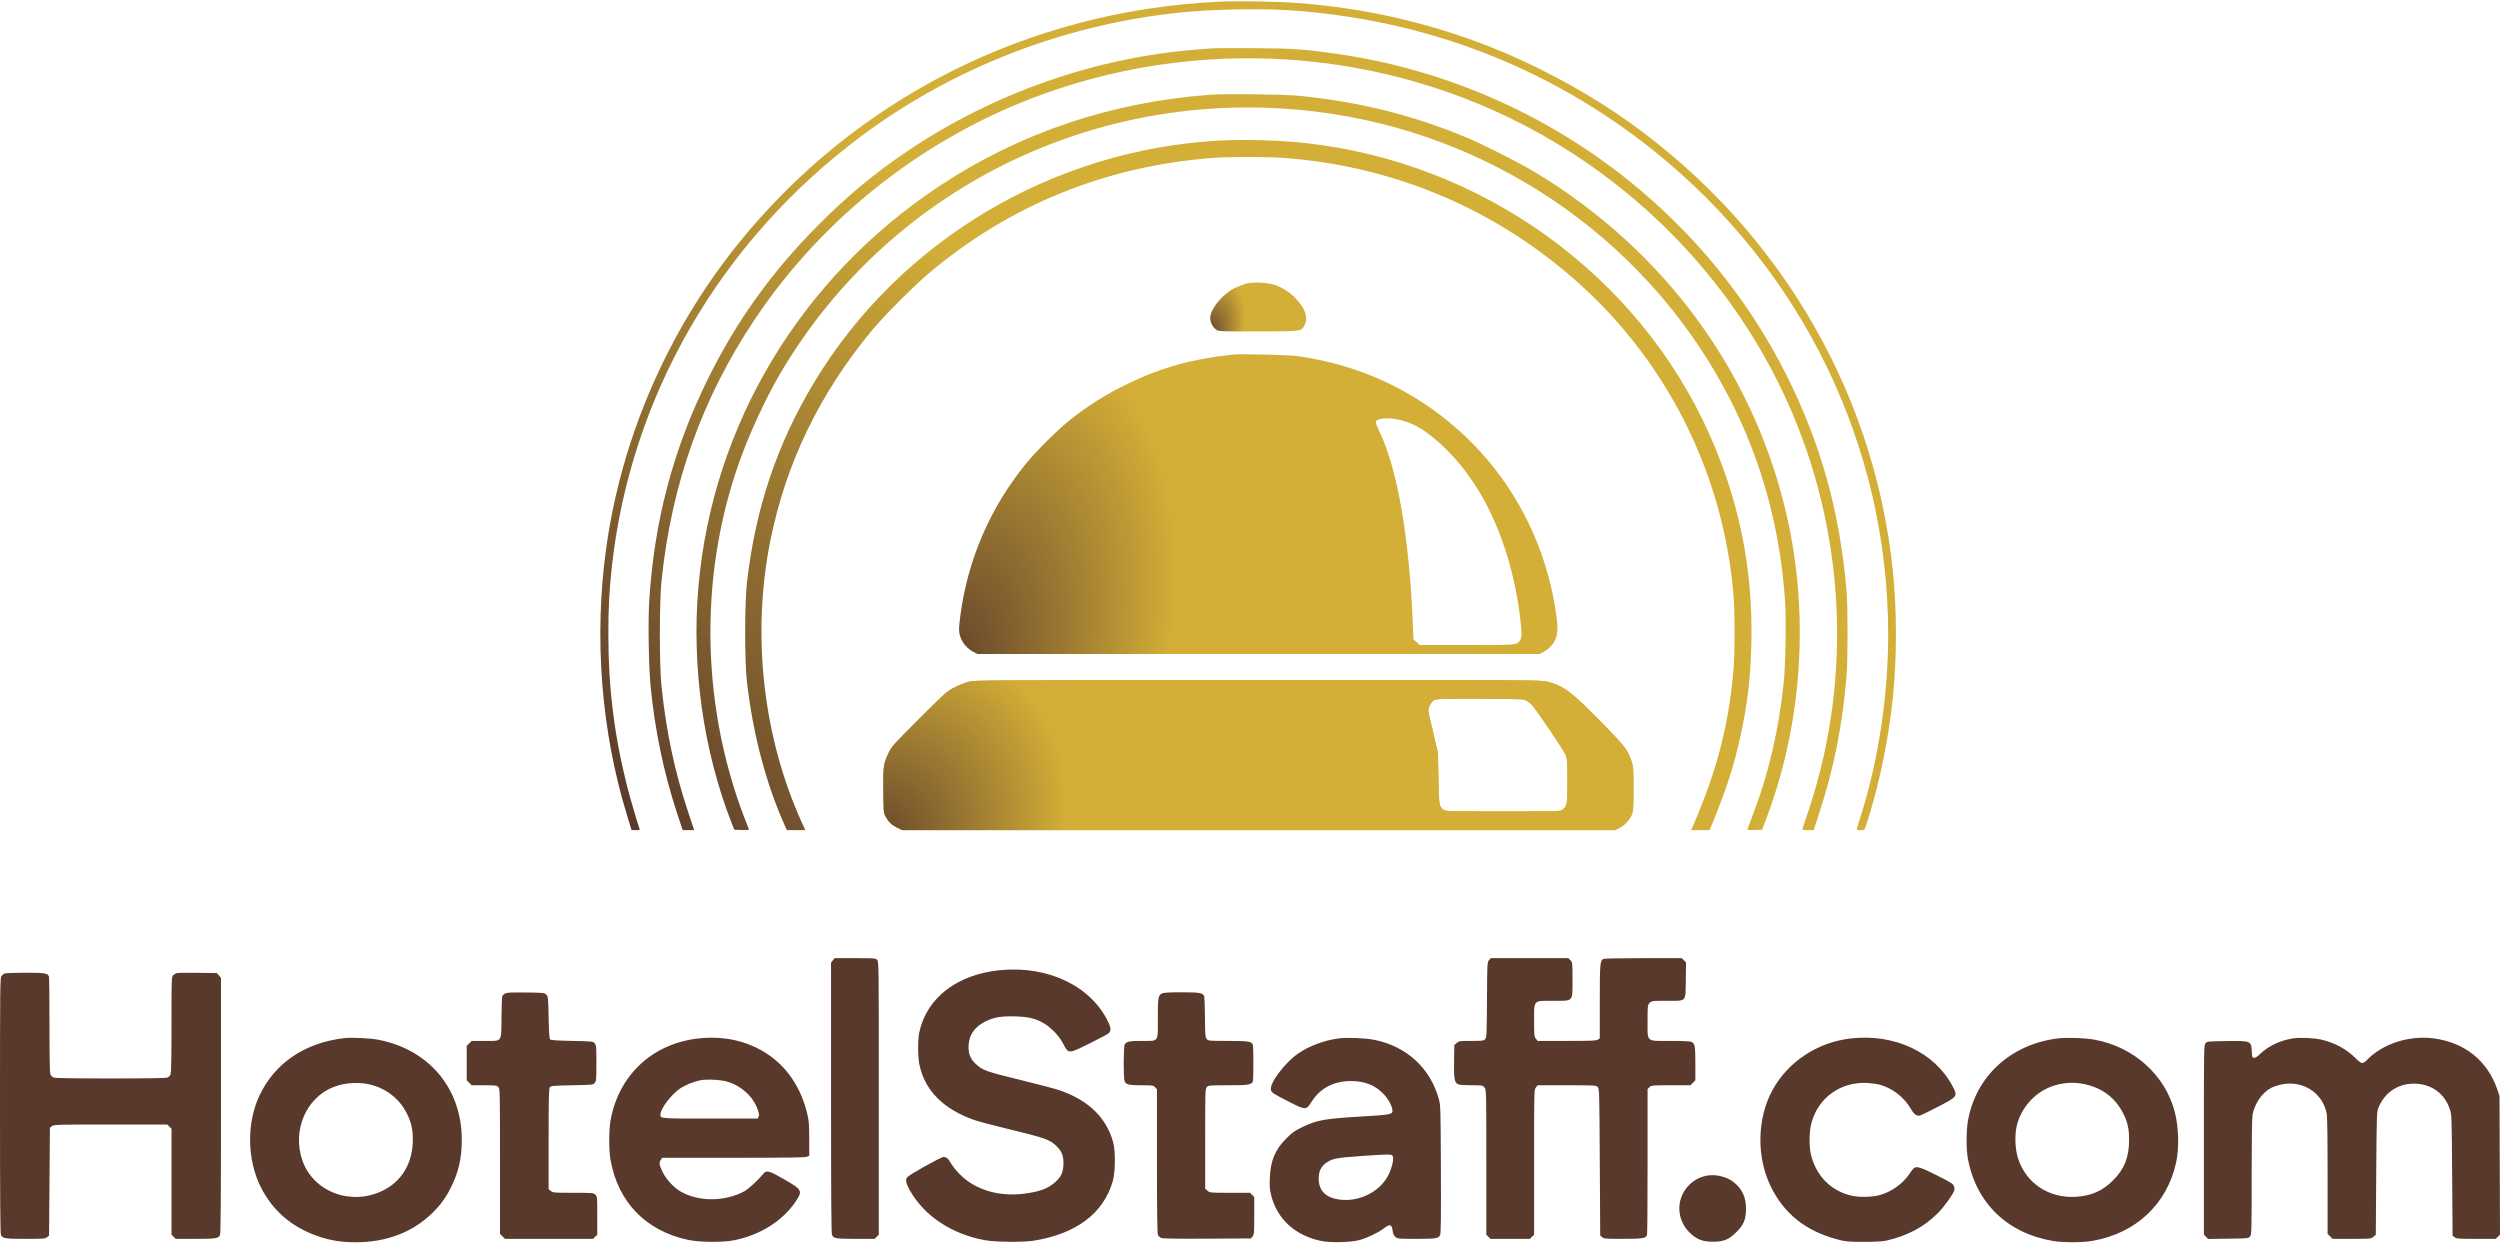
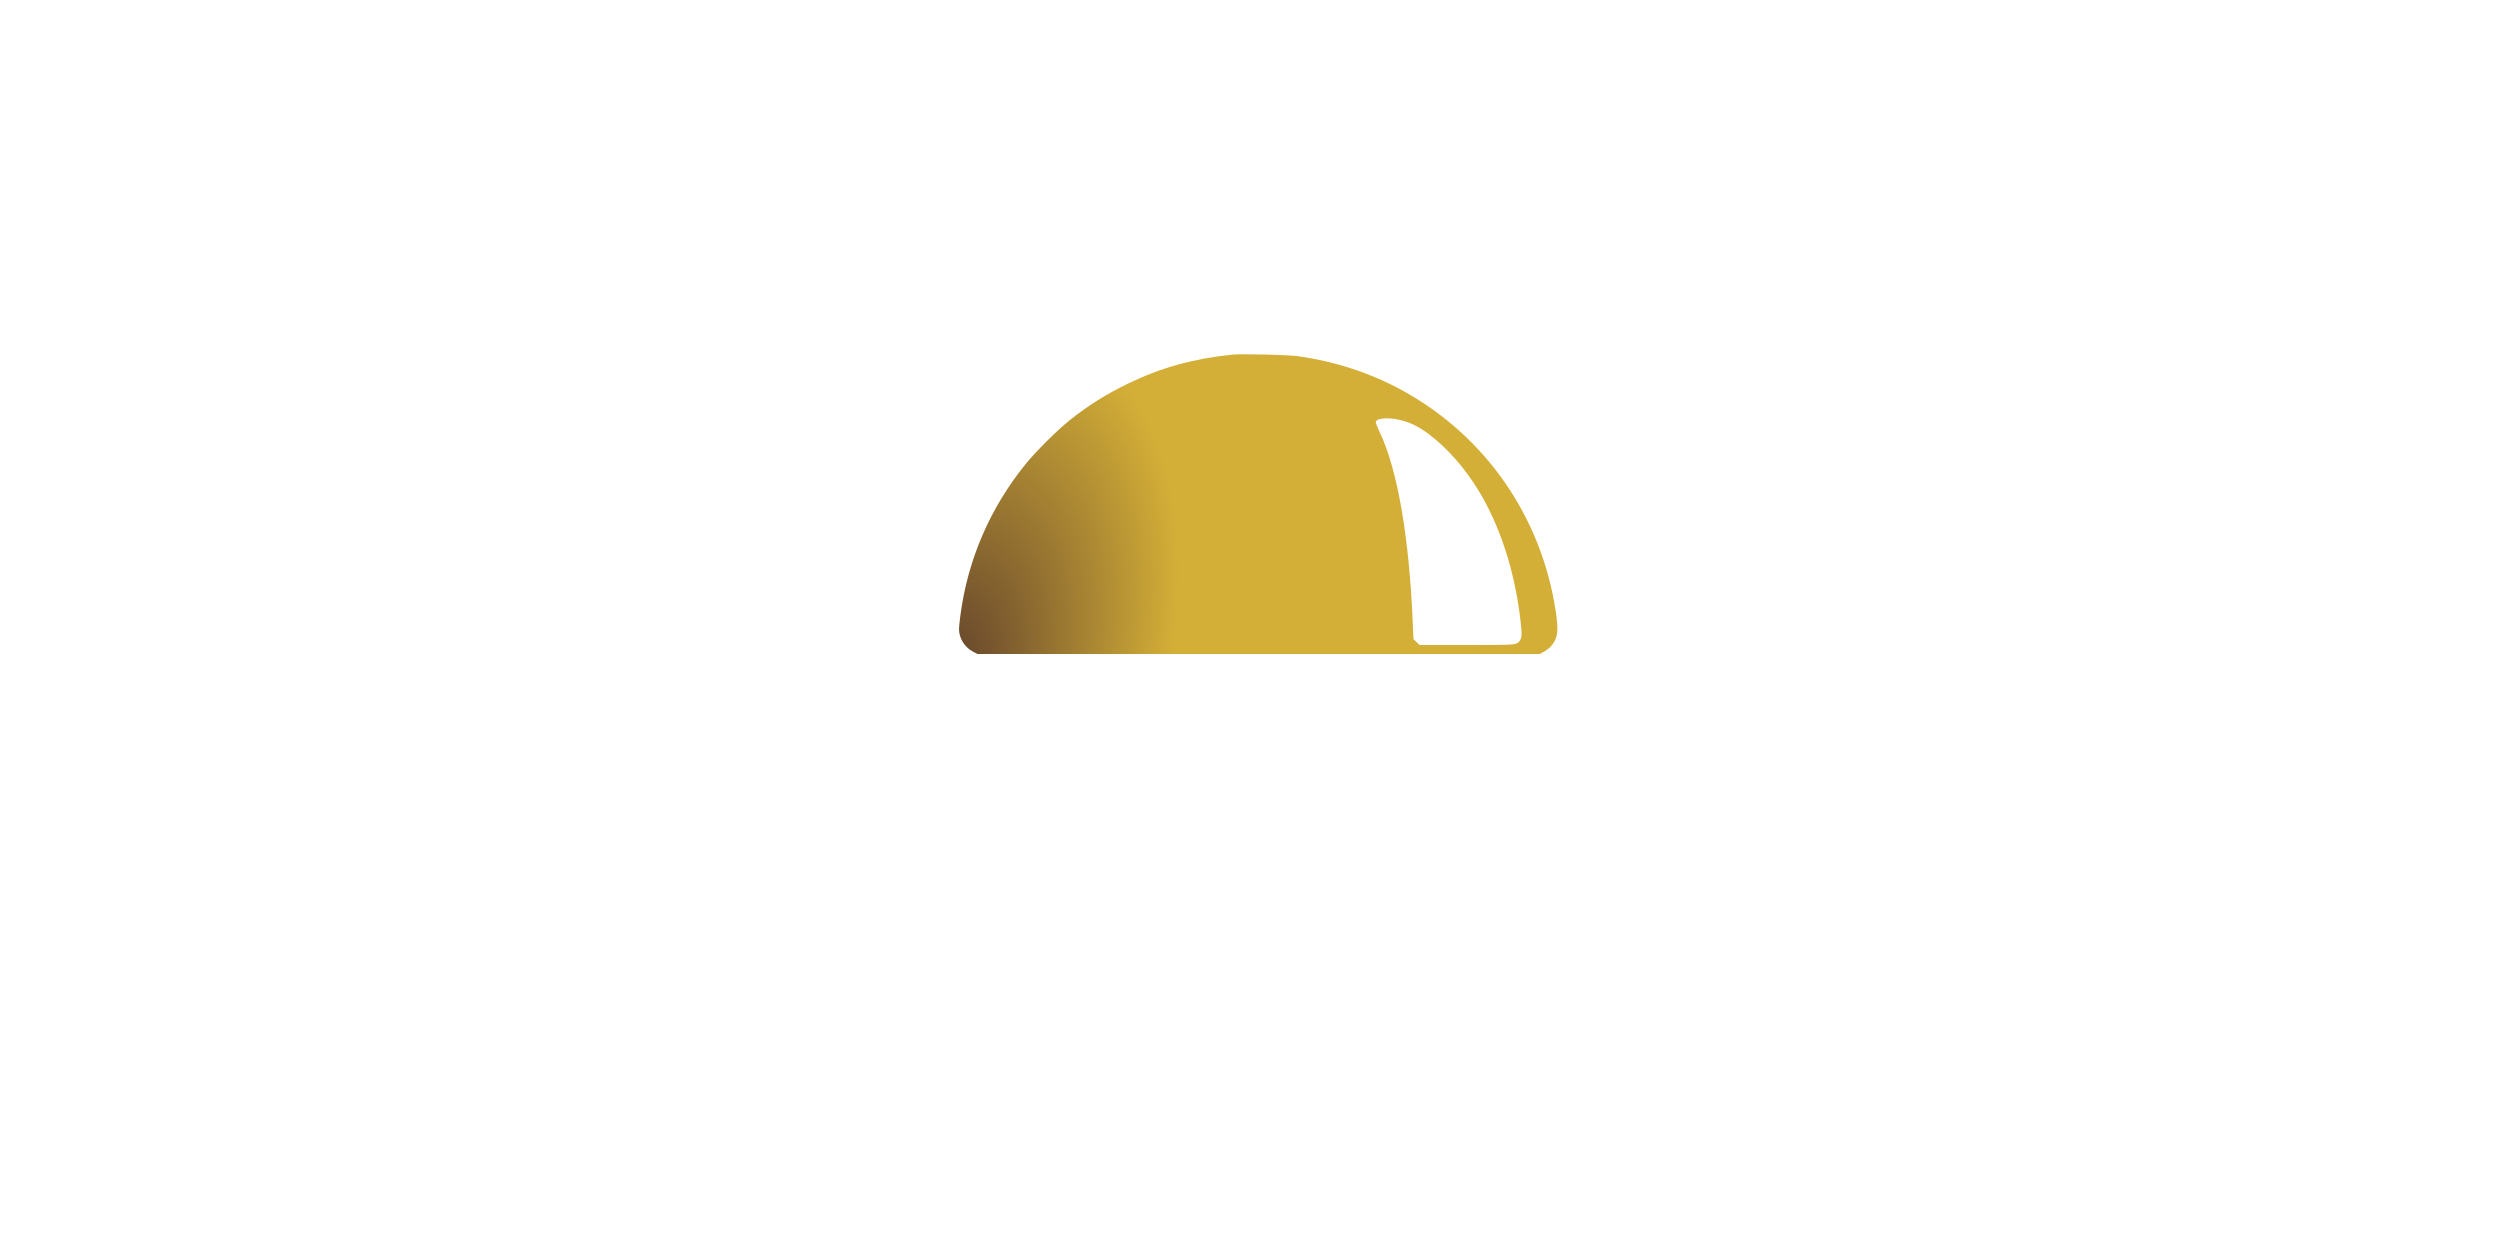
<svg xmlns="http://www.w3.org/2000/svg" width="442" height="220" viewBox="0 0 442 220" fill="none">
  <path fill-rule="evenodd" clip-rule="evenodd" d="M217.903 62.696C210.924 63.42 205.304 64.978 199.452 67.812C195.547 69.703 192.394 71.683 189.09 74.318C187.014 75.973 183.145 79.814 181.427 81.925C175.043 89.77 171.086 98.935 169.781 108.9C169.657 109.849 169.555 110.911 169.555 111.259C169.555 112.839 170.554 114.439 172.026 115.215L172.798 115.623H222.503H272.208L272.845 115.283C273.851 114.745 274.502 114.087 274.944 113.161C275.435 112.133 275.47 110.865 275.079 108.231C272.586 91.427 262.656 77.091 247.922 69.022C242.307 65.947 236.101 63.914 229.443 62.967C227.776 62.73 219.457 62.535 217.903 62.696ZM247.983 74.366C249.564 74.812 251.035 75.569 252.586 76.733C255.878 79.203 259.018 82.778 261.489 86.867C265.154 92.93 267.69 100.656 268.726 108.91C269.099 111.887 269.099 112.731 268.724 113.236C268.12 114.051 268.31 114.034 259.346 114.037L251.01 114.039L250.452 113.528L249.894 113.016L249.781 110.247C249.162 95.033 247.069 82.941 243.92 76.379C243.498 75.499 243.189 74.683 243.234 74.566C243.508 73.853 245.822 73.755 247.983 74.366Z" fill="url(#paint0_radial_2097_147)" />
-   <path fill-rule="evenodd" clip-rule="evenodd" d="M220.241 50.157C219.784 50.282 218.909 50.629 218.294 50.929C216.29 51.91 214.176 54.378 213.971 55.981C213.866 56.793 214.35 57.841 215.042 58.3C215.485 58.594 215.726 58.603 222.434 58.593C230.262 58.581 230.069 58.608 230.664 57.441C231.337 56.123 230.753 54.463 228.982 52.652C227.988 51.636 226.72 50.836 225.37 50.371C224.092 49.932 221.464 49.822 220.241 50.157Z" fill="url(#paint1_radial_2097_147)" />
-   <path fill-rule="evenodd" clip-rule="evenodd" d="M171.251 120.527C170.649 120.685 169.529 121.134 168.762 121.525C167.404 122.218 167.243 122.361 162.522 127.075C158.006 131.584 157.638 131.992 157.13 133.046C156.188 135.003 156.105 135.585 156.158 139.875C156.202 143.46 156.224 143.717 156.537 144.302C157.078 145.313 157.595 145.823 158.573 146.312L159.497 146.773L222.49 146.772L285.483 146.77L286.238 146.418C287.18 145.977 288.139 144.948 288.515 143.974C288.77 143.312 288.802 142.805 288.802 139.457C288.802 135.98 288.776 135.603 288.468 134.63C287.845 132.665 287.244 131.872 283.447 128.01C277.75 122.215 276.489 121.258 273.58 120.525C272.399 120.227 271.852 120.224 222.366 120.232C173.707 120.24 172.316 120.248 171.251 120.527ZM269.479 123.708C269.811 123.8 270.347 124.144 270.71 124.499C271.531 125.301 276.468 132.588 276.834 133.538C277.077 134.167 277.111 134.733 277.111 138.109C277.111 142.283 277.074 142.503 276.264 143.14C275.867 143.452 275.778 143.455 265.722 143.455C255.683 143.455 255.576 143.452 255.182 143.141C254.43 142.55 254.414 142.444 254.32 137.647L254.232 133.122L253.379 129.501C252.91 127.51 252.525 125.763 252.524 125.62C252.521 125.06 253.034 124.106 253.488 123.829C253.93 123.559 254.366 123.544 261.423 123.544C266.321 123.544 269.093 123.6 269.479 123.708Z" fill="#D4AF37" />
-   <path fill-rule="evenodd" clip-rule="evenodd" d="M171.251 120.527C170.649 120.685 169.529 121.134 168.762 121.525C167.404 122.218 167.243 122.361 162.522 127.075C158.006 131.584 157.638 131.992 157.13 133.046C156.188 135.003 156.105 135.585 156.158 139.875C156.202 143.46 156.224 143.717 156.537 144.302C157.078 145.313 157.595 145.823 158.573 146.312L159.497 146.773L222.49 146.772L285.483 146.77L286.238 146.418C287.18 145.977 288.139 144.948 288.515 143.974C288.77 143.312 288.802 142.805 288.802 139.457C288.802 135.98 288.776 135.603 288.468 134.63C287.845 132.665 287.244 131.872 283.447 128.01C277.75 122.215 276.489 121.258 273.58 120.525C272.399 120.227 271.852 120.224 222.366 120.232C173.707 120.24 172.316 120.248 171.251 120.527ZM269.479 123.708C269.811 123.8 270.347 124.144 270.71 124.499C271.531 125.301 276.468 132.588 276.834 133.538C277.077 134.167 277.111 134.733 277.111 138.109C277.111 142.283 277.074 142.503 276.264 143.14C275.867 143.452 275.778 143.455 265.722 143.455C255.683 143.455 255.576 143.452 255.182 143.141C254.43 142.55 254.414 142.444 254.32 137.647L254.232 133.122L253.379 129.501C252.91 127.51 252.525 125.763 252.524 125.62C252.521 125.06 253.034 124.106 253.488 123.829C253.93 123.559 254.366 123.544 261.423 123.544C266.321 123.544 269.093 123.6 269.479 123.708Z" fill="url(#paint2_radial_2097_147)" />
-   <path fill-rule="evenodd" clip-rule="evenodd" d="M215.413 0.304C181.701 1.912 150.984 17.468 130.232 43.441C117.956 58.806 109.9 77.459 107.194 96.784C104.968 112.675 106.285 129.418 110.939 144.393C111.318 145.614 111.629 146.65 111.629 146.693C111.629 146.738 111.975 146.773 112.399 146.773C113.037 146.773 113.154 146.733 113.079 146.536C112.735 145.641 111.499 141.441 110.95 139.306C108.634 130.294 107.556 121.672 107.556 112.153C107.556 107.494 107.719 104.339 108.17 100.236C111.493 70.033 127.299 42.723 152.231 24.106C168.55 11.922 188.305 4.277 208.851 2.195C214.276 1.646 222.771 1.474 227.859 1.81C251.948 3.404 273.891 11.847 292.347 26.62C318.687 47.706 333.828 78.924 333.828 112.153C333.828 122.927 332.15 134.151 329.071 143.983C328.682 145.227 328.329 146.364 328.288 146.509C328.225 146.734 328.32 146.773 328.914 146.773C329.729 146.773 329.608 146.982 330.526 143.999C332.432 137.811 333.943 130.282 334.646 123.467C335.389 116.276 335.389 108.031 334.646 100.84C331.27 68.141 313.333 38.574 285.514 19.856C279.028 15.492 270.999 11.267 263.687 8.369C252.772 4.044 241.305 1.42 229.442 0.532C225.607 0.244 218.931 0.136 215.413 0.304ZM214.433 8.534C214.101 8.565 212.879 8.663 211.718 8.752C193.755 10.134 175.818 16.395 160.629 26.586C154.756 30.527 149.95 34.502 144.735 39.731C136.482 48.007 130.193 56.77 125.128 67.049C118.998 79.492 115.647 92.198 114.783 106.27C114.562 109.857 114.686 117.704 115.017 121.204C115.76 129.043 117.372 136.751 119.789 144.02L120.705 146.773H121.715H122.726L121.566 143.266C119.242 136.239 117.795 129.36 116.955 121.355C116.567 117.65 116.566 106.513 116.954 102.725C118.711 85.568 124.136 70.365 133.477 56.414C145.626 38.27 163.674 24.16 184.298 16.681C214.36 5.781 248.044 8.981 275.15 25.312C293.235 36.209 307.595 52.31 316.079 71.205C326.213 93.776 327.573 119.672 319.85 143.002C319.232 144.869 318.691 146.481 318.648 146.585C318.59 146.725 318.836 146.773 319.611 146.773H320.652L321.581 143.945C324.222 135.906 325.687 128.608 326.466 119.62C326.712 116.775 326.714 107.396 326.468 104.46C325.296 90.471 321.871 78.235 315.718 66.063C309.023 52.817 299.511 41.15 287.746 31.749C272.912 19.896 255.102 12.199 236.29 9.51C230.495 8.681 228.689 8.559 221.598 8.517C217.989 8.496 214.765 8.504 214.433 8.534ZM213.98 16.749C196.402 18.066 180.438 23.431 166.236 32.796C141.63 49.022 125.967 75.026 123.476 103.788C122.259 117.841 124.336 132.648 129.317 145.416L129.817 146.698L131.15 146.742C132.192 146.776 132.466 146.743 132.403 146.591C123.969 126.04 123.349 102.407 130.7 81.708C132.488 76.671 135.36 70.45 137.884 66.144C157.756 32.239 196.287 14.109 235.627 20.151C265.894 24.8 292.141 43.665 305.912 70.67C311.487 81.601 314.71 93.408 315.591 106.119C315.817 109.39 315.685 117.655 315.357 120.752C314.467 129.14 312.692 136.771 309.988 143.832C309.479 145.159 309.027 146.367 308.983 146.516C308.909 146.763 309.013 146.782 310.221 146.742L311.539 146.698L312.281 144.737C318.396 128.581 319.834 110.153 316.312 93.071C310.908 66.864 294.704 44.362 271.077 30.253C268.585 28.765 262.393 25.63 259.658 24.472C250.164 20.452 240.635 18.046 229.895 16.955C227.132 16.675 216.766 16.541 213.98 16.749ZM215.791 24.841C186.134 26.414 159.093 42.503 143.955 67.58C137.373 78.484 133.5 90.059 132.043 103.183C131.646 106.76 131.646 116.793 132.043 120.37C133.06 129.532 135.408 138.491 138.735 145.906L139.125 146.773H140.755H142.385L141.849 145.604C134.937 130.517 132.865 112.399 136.155 95.805C138.896 81.979 144.895 69.549 154.257 58.3C156.355 55.779 161.658 50.468 164.275 48.267C178.62 36.2 195.668 29.302 214.584 27.91C217.332 27.707 224.032 27.709 226.85 27.913C246.591 29.342 264.77 37.09 279.368 50.296C295.186 64.605 304.892 84.421 306.522 105.735C306.722 108.347 306.722 115.205 306.522 117.818C305.755 127.845 303.544 136.438 299.197 146.283L298.98 146.773H300.619H302.257L302.492 146.208C305.18 139.725 306.526 135.586 307.716 130.146C308.979 124.376 309.522 119.698 309.646 113.511C309.906 100.537 307.498 88.605 302.242 76.819C289.621 48.521 261.987 28.64 230.585 25.267C226.183 24.794 220.017 24.617 215.791 24.841Z" fill="url(#paint3_linear_2097_147)" />
-   <path fill-rule="evenodd" clip-rule="evenodd" d="M147.24 169.798L146.928 170.196V194.078C146.928 211.26 146.975 218.064 147.095 218.328C147.384 218.963 147.791 219.03 151.316 219.03H154.635L155.005 218.66L155.375 218.29V194.147C155.375 170.205 155.373 170.002 155.074 169.703C154.789 169.418 154.571 169.401 151.163 169.401H147.553L147.24 169.798ZM263.264 169.745C262.945 170.085 262.94 170.177 262.898 176.744C262.858 183.043 262.84 183.415 262.568 183.716C262.302 184.01 262.125 184.033 260.126 184.033C258.065 184.033 257.951 184.049 257.547 184.397L257.123 184.761L257.074 187.618C257.02 190.802 257.146 191.448 257.88 191.728C258.097 191.81 259.148 191.877 260.215 191.877C262.131 191.877 262.159 191.882 262.468 192.275C262.778 192.67 262.78 192.751 262.78 205.481V218.29L263.151 218.66L263.521 219.03H267.004H270.487L270.858 218.66L271.228 218.29V205.481C271.228 192.751 271.23 192.67 271.541 192.275L271.853 191.877H277.023C282.087 191.877 282.199 191.884 282.481 192.195C282.757 192.501 282.771 192.997 282.843 205.483L282.919 218.454L283.275 218.742C283.601 219.006 283.907 219.03 286.94 219.03C290.389 219.03 290.97 218.937 291.197 218.345C291.249 218.211 291.291 212.348 291.291 205.317V192.534L291.64 192.205C291.977 191.889 292.105 191.877 295.423 191.877H298.857L299.298 191.437L299.739 190.996V188.05C299.739 184.914 299.66 184.485 299.036 184.201C298.802 184.094 297.449 184.033 295.308 184.033C290.939 184.033 291.291 184.342 291.291 180.509C291.291 176.72 291.08 176.943 294.662 176.943C298.268 176.943 297.991 177.244 298.05 173.263L298.096 170.159L297.718 169.78L297.339 169.401H290.534C286.383 169.401 283.621 169.459 283.453 169.549C282.892 169.848 282.843 170.455 282.843 177.108V183.564L282.508 183.798C282.221 184 281.439 184.033 277.013 184.033H271.853L271.541 183.636C271.25 183.266 271.228 183.042 271.228 180.461C271.228 176.726 271.018 176.943 274.622 176.943C278.249 176.943 278.016 177.203 278.016 173.172C278.016 170.155 278.015 170.14 277.646 169.771L277.276 169.401H270.431H263.587L263.264 169.745ZM176.834 171.523C169.246 172.257 163.82 176.426 162.53 182.515C162.245 183.859 162.257 186.783 162.553 188.226C163.49 192.782 166.78 196.099 172.27 198.024C172.976 198.272 175.725 198.999 178.38 199.64C184.86 201.205 185.641 201.487 186.849 202.695C187.732 203.578 188.021 204.316 188.019 205.68C188.016 207.181 187.646 208.031 186.575 208.994C185.299 210.141 183.756 210.711 181.02 211.047C176.692 211.578 172.691 210.44 170.005 207.913C169.347 207.294 168.555 206.368 168.246 205.856C167.586 204.763 167.361 204.56 166.801 204.554C166.363 204.549 160.74 207.692 160.391 208.137C160.043 208.581 160.186 209.279 160.872 210.483C163.451 215.008 168.289 218.209 174.156 219.271C175.995 219.604 180.894 219.651 182.755 219.354C190.271 218.153 195.098 214.523 196.737 208.838C197.195 207.249 197.239 203.526 196.817 201.984C195.629 197.638 192.518 194.586 187.457 192.8C186.724 192.542 183.77 191.756 180.891 191.053C174.237 189.43 173.772 189.266 172.499 188.092C171.54 187.208 171.162 186.213 171.247 184.794C171.361 182.9 172.344 181.518 174.243 180.585C175.752 179.844 177.112 179.619 179.587 179.701C181.883 179.777 183.109 180.083 184.6 180.951C185.839 181.673 187.274 183.186 187.949 184.484C188.926 186.362 188.838 186.362 192.656 184.472C194.397 183.61 195.912 182.802 196.021 182.677C196.449 182.188 196.44 181.781 195.979 180.796C192.974 174.374 185.381 170.697 176.834 171.523ZM0.808 172.115C0.63 172.187 0.376 172.401 0.242 172.592C0.022 172.906 0 175.017 0 195.449C0 211.626 0.047 218.064 0.167 218.328C0.458 218.966 0.858 219.03 4.516 219.03C7.683 219.03 7.99 219.007 8.318 218.742L8.674 218.454L8.749 208.924L8.825 199.393L9.181 199.105C9.523 198.828 9.917 198.817 19.559 198.817H29.58L29.951 199.187L30.321 199.557V208.924V218.29L30.691 218.66L31.061 219.03H34.531C38.213 219.03 38.612 218.967 38.903 218.328C39.023 218.064 39.07 211.619 39.07 195.424V172.887L38.706 172.464L38.343 172.041L34.979 171.995C33.129 171.969 31.458 171.988 31.266 172.036C31.074 172.084 30.783 172.258 30.619 172.422C30.329 172.711 30.321 172.957 30.321 181.16C30.321 187.025 30.27 189.713 30.153 189.968C30.061 190.17 29.82 190.411 29.618 190.503C29.361 190.62 26.334 190.671 19.535 190.671C12.736 190.671 9.709 190.62 9.452 190.503C9.25 190.411 9.009 190.17 8.917 189.968C8.8 189.713 8.749 187.048 8.749 181.248C8.749 176.654 8.707 172.785 8.656 172.651C8.428 172.057 7.849 171.965 4.42 171.975C2.611 171.98 0.986 172.043 0.808 172.115ZM89.267 175.667C89.04 175.792 88.82 176.046 88.778 176.231C88.736 176.415 88.684 178.104 88.663 179.983C88.613 184.368 88.857 184.033 85.723 184.033H83.397L82.956 184.474L82.515 184.915V187.955V190.996L82.956 191.437L83.397 191.877H85.596C87.594 191.877 87.822 191.905 88.096 192.179C88.393 192.476 88.398 192.682 88.398 205.315V218.149L88.839 218.59L89.28 219.03H97.067H104.854L105.225 218.66L105.595 218.29V214.915C105.595 211.583 105.59 211.536 105.246 211.213C104.908 210.895 104.784 210.885 101.344 210.885C97.978 210.885 97.77 210.868 97.394 210.572L96.996 210.259V201.399C96.996 193.991 97.031 192.491 97.21 192.246C97.409 191.973 97.684 191.948 101.146 191.877C104.833 191.803 104.87 191.799 105.156 191.446C105.419 191.121 105.444 190.816 105.444 187.955C105.444 185.095 105.419 184.79 105.156 184.465C104.871 184.112 104.832 184.108 101.166 184.033C98.416 183.977 97.413 183.908 97.267 183.762C97.122 183.617 97.052 182.617 96.996 179.882C96.923 176.298 96.912 176.187 96.578 175.853C96.244 175.52 96.142 175.509 92.957 175.474C90.263 175.445 89.607 175.479 89.267 175.667ZM205.46 175.629C204.767 175.979 204.708 176.324 204.705 179.998C204.703 184.356 204.927 184.033 201.903 184.033C199.696 184.033 199.249 184.12 198.863 184.624C198.618 184.942 198.596 190.646 198.837 191.175C199.105 191.764 199.587 191.877 201.818 191.877C203.795 191.877 203.912 191.894 204.224 192.227L204.552 192.576V205.268C204.552 214.38 204.6 218.066 204.723 218.334C204.816 218.54 205.072 218.783 205.292 218.873C205.567 218.988 208.078 219.026 213.431 218.997L221.173 218.955L221.461 218.599C221.725 218.272 221.749 217.967 221.749 214.934V211.625L221.379 211.255L221.009 210.885H217.465C213.937 210.885 213.92 210.883 213.499 210.521L213.075 210.156V201.335C213.075 192.871 213.087 192.5 213.363 192.195C213.639 191.89 213.784 191.877 217.104 191.877C220.704 191.877 221.276 191.788 221.505 191.192C221.627 190.873 221.627 185.037 221.505 184.719C221.276 184.122 220.704 184.033 217.104 184.033C213.786 184.033 213.639 184.021 213.363 183.716C213.101 183.427 213.072 183.099 213.037 179.983C213.015 178.104 212.964 176.415 212.921 176.23C212.766 175.545 212.206 175.435 208.897 175.437C206.744 175.439 205.724 175.496 205.46 175.629ZM61.019 183.525C53.964 184.295 48.577 187.923 45.853 193.739C43.585 198.581 43.681 205.033 46.093 209.852C48.232 214.127 51.712 217.076 56.471 218.65C58.575 219.346 60.456 219.634 62.893 219.633C68.235 219.632 72.787 217.93 76.25 214.641C77.729 213.236 78.713 211.923 79.631 210.13C81.058 207.343 81.652 204.784 81.644 201.456C81.624 192.425 75.84 185.538 66.826 183.814C65.546 183.569 62.16 183.4 61.019 183.525ZM122.943 183.661C115.045 184.764 109.302 190.31 107.934 198.156C107.636 199.867 107.64 203.33 107.942 205.058C109.246 212.512 114.17 217.604 121.625 219.207C123.66 219.644 127.753 219.682 129.772 219.282C134.345 218.375 138.316 215.896 140.613 212.514C141.956 210.535 141.875 210.368 138.649 208.509C135.886 206.916 135.518 206.828 134.885 207.604C133.996 208.694 132.314 210.23 131.576 210.629C128.163 212.469 123.548 212.494 120.381 210.69C119.153 209.99 117.813 208.552 117.161 207.232C116.553 206.002 116.487 205.542 116.842 205.035L117.076 204.7L129.702 204.697C139.611 204.696 142.408 204.654 142.704 204.503L143.081 204.312L143.071 201.3C143.062 198.574 143.023 198.137 142.664 196.688C141.374 191.483 138.295 187.495 133.884 185.313C130.57 183.675 126.86 183.114 122.943 183.661ZM236.726 183.585C234.114 183.915 231.323 184.968 229.389 186.352C227.062 188.019 224.449 191.529 224.696 192.655C224.814 193.191 225.008 193.32 227.962 194.823C230.85 196.293 230.937 196.292 231.876 194.805C233.403 192.388 235.8 191.128 238.871 191.128C241.315 191.128 243.178 191.882 244.668 193.475C245.523 194.389 246.187 195.669 246.187 196.405C246.187 197.013 245.689 197.108 241.133 197.372C234.153 197.777 232.869 198.003 230.208 199.292C228.866 199.943 228.457 200.235 227.415 201.283C225.422 203.29 224.638 205.168 224.505 208.249C224.439 209.776 224.477 210.267 224.746 211.342C225.803 215.56 229.025 218.481 233.65 219.414C235.247 219.737 238.804 219.652 240.304 219.255C241.642 218.902 243.667 217.942 244.607 217.217C245.748 216.337 246.074 216.428 246.233 217.673C246.293 218.148 246.437 218.453 246.714 218.691C247.098 219.021 247.203 219.03 250.412 219.03C253.97 219.03 254.35 218.963 254.631 218.283C254.752 217.993 254.786 214.67 254.75 206.65C254.701 195.641 254.694 195.4 254.37 194.248C252.852 188.839 248.726 185.039 243.094 183.865C241.498 183.532 238.27 183.39 236.726 183.585ZM327.193 183.599C321.307 184.272 316.061 187.752 313.347 192.783C310.665 197.754 310.53 204.448 313.007 209.632C315.352 214.542 319.256 217.667 324.876 219.131C326.411 219.532 326.704 219.558 329.531 219.558C331.522 219.557 332.856 219.488 333.453 219.353C337.203 218.506 340.157 216.94 342.586 214.511C343.683 213.413 345.298 211.181 345.518 210.459C345.576 210.266 345.542 209.909 345.441 209.665C345.287 209.294 344.799 208.991 342.418 207.79C339.553 206.346 338.837 206.128 338.342 206.548C338.22 206.651 337.856 207.132 337.533 207.615C336.44 209.251 334.495 210.65 332.473 211.254C331.201 211.634 328.848 211.717 327.5 211.429C323.822 210.644 321.125 207.977 320.188 204.199C319.825 202.736 319.852 200.145 320.244 198.62C321.421 194.054 325.493 191.155 330.282 191.475C331.031 191.525 332.017 191.677 332.473 191.812C334.666 192.461 336.662 194.025 337.803 195.986C338.207 196.682 338.522 197.038 338.851 197.175C339.306 197.363 339.432 197.314 342.37 195.81C346.13 193.884 346.163 193.84 345.219 192.05C342.045 186.036 334.952 182.711 327.193 183.599ZM363.826 183.591C355.5 184.623 349.336 190.266 347.934 198.138C347.614 199.936 347.616 203.315 347.939 204.99C349.436 212.775 355.002 218.096 363.02 219.41C364.82 219.705 368.105 219.696 369.895 219.392C377.616 218.08 383.159 212.879 384.753 205.454C385.297 202.917 385.194 199.268 384.503 196.606C382.797 190.03 377.22 185.036 370.199 183.798C368.562 183.509 365.333 183.404 363.826 183.591ZM405.409 183.588C403.066 183.955 401.025 184.936 399.477 186.438C399.039 186.863 398.72 187.053 398.498 187.022C398.206 186.98 398.164 186.871 398.129 186.07C398.04 183.995 398.059 184.003 393.621 184.063C390.256 184.108 390.218 184.112 389.933 184.465C389.653 184.811 389.645 185.309 389.645 201.555V218.29L390.023 218.668L390.401 219.046L393.959 219C397.49 218.955 397.519 218.952 397.805 218.599C398.082 218.256 398.093 217.859 398.093 208.105C398.093 201.419 398.149 197.663 398.257 197.075C398.623 195.095 399.978 193.138 401.531 192.346C402.434 191.885 403.75 191.576 404.805 191.576C408.066 191.576 410.697 193.686 411.352 196.825C411.464 197.363 411.518 200.978 411.518 207.887V218.149L411.959 218.59L412.4 219.03H415.797C419.171 219.03 419.198 219.028 419.618 218.666L420.041 218.303L420.118 207.466C420.188 197.554 420.218 196.572 420.462 195.955C421.642 192.984 424.22 191.373 427.403 191.617C430.131 191.826 432.245 193.479 433.129 196.094C433.458 197.067 433.464 197.241 433.54 207.768L433.618 218.454L433.974 218.742C434.301 219.007 434.609 219.03 437.79 219.03H441.249L441.625 218.655L442 218.28L441.957 206.021L441.913 193.763L441.557 192.707C439.816 187.547 435.779 184.295 430.224 183.579C425.9 183.022 421.224 184.547 418.465 187.415C418.179 187.712 417.804 187.955 417.631 187.955C417.448 187.955 416.97 187.603 416.491 187.116C414.919 185.515 412.774 184.343 410.444 183.813C409.09 183.505 406.637 183.395 405.409 183.588ZM128.675 191.26C131.155 192.031 133.168 193.899 133.964 196.167C134.208 196.861 134.243 197.142 134.12 197.412L133.961 197.761H125.54C116.66 197.761 116.758 197.768 116.758 197.076C116.758 196.015 118.762 193.389 120.348 192.371C121.289 191.768 122.798 191.175 123.896 190.977C125.087 190.762 127.542 190.908 128.675 191.26ZM66.148 191.938C68.701 192.751 70.784 194.527 71.943 196.878C72.786 198.587 73.059 199.967 72.97 202.06C72.805 205.894 70.901 208.93 67.669 210.51C62.072 213.245 55.398 210.737 53.462 205.17C51.634 199.913 54.082 194.111 58.935 192.198C61.146 191.326 63.914 191.227 66.148 191.938ZM368.478 191.662C371.577 192.302 373.912 194.025 375.298 196.694C376.161 198.355 376.421 199.476 376.421 201.532C376.421 204.604 375.594 206.695 373.584 208.699C371.72 210.559 369.759 211.423 367.015 211.592C362.293 211.882 358.294 209.266 356.827 204.924C356.296 203.353 356.164 200.943 356.516 199.269C357.203 196.007 359.621 193.212 362.737 192.081C364.59 191.408 366.555 191.265 368.478 191.662ZM246.197 204.335C246.502 204.702 246.158 206.355 245.5 207.688C244.01 210.702 240.268 212.578 236.74 212.078C234.379 211.744 233.147 210.482 233.147 208.396C233.147 207.105 233.537 206.262 234.436 205.611C235.491 204.847 236.264 204.691 240.423 204.404C245.594 204.047 245.955 204.043 246.197 204.335ZM301.473 207.917C300.243 208.231 299.304 208.788 298.453 209.707C296.239 212.099 296.419 215.79 298.859 218.049C300.059 219.16 301.067 219.538 302.831 219.538C304.738 219.538 305.676 219.155 306.993 217.837C308.31 216.521 308.693 215.582 308.695 213.675C308.696 211.627 307.981 210.131 306.431 208.941C305.139 207.95 303.04 207.516 301.473 207.917Z" fill="#59392B" />
  <defs>
    <radialGradient id="paint0_radial_2097_147" cx="0" cy="0" r="1" gradientUnits="userSpaceOnUse" gradientTransform="translate(164.61 122.401) rotate(-69.903) scale(104.854 61.79)">
      <stop stop-color="#59392B" />
      <stop offset="0.641" stop-color="#D4AF37" />
    </radialGradient>
    <radialGradient id="paint1_radial_2097_147" cx="0" cy="0" r="1" gradientUnits="userSpaceOnUse" gradientTransform="translate(213.163 59.7) rotate(-70.182) scale(17.057 9.935)">
      <stop stop-color="#59392B" />
      <stop offset="0.641" stop-color="#D4AF37" />
    </radialGradient>
    <radialGradient id="paint2_radial_2097_147" cx="0" cy="0" r="1" gradientUnits="userSpaceOnUse" gradientTransform="translate(151.001 152.13) rotate(-49.295) scale(67.657 51.742)">
      <stop stop-color="#59392B" />
      <stop offset="0.641" stop-color="#D4AF37" />
    </radialGradient>
    <linearGradient id="paint3_linear_2097_147" x1="274.999" y1="15.536" x2="112.157" y2="146.85" gradientUnits="userSpaceOnUse">
      <stop offset="0.484" stop-color="#D4AF37" />
      <stop offset="1" stop-color="#59392B" />
    </linearGradient>
  </defs>
</svg>